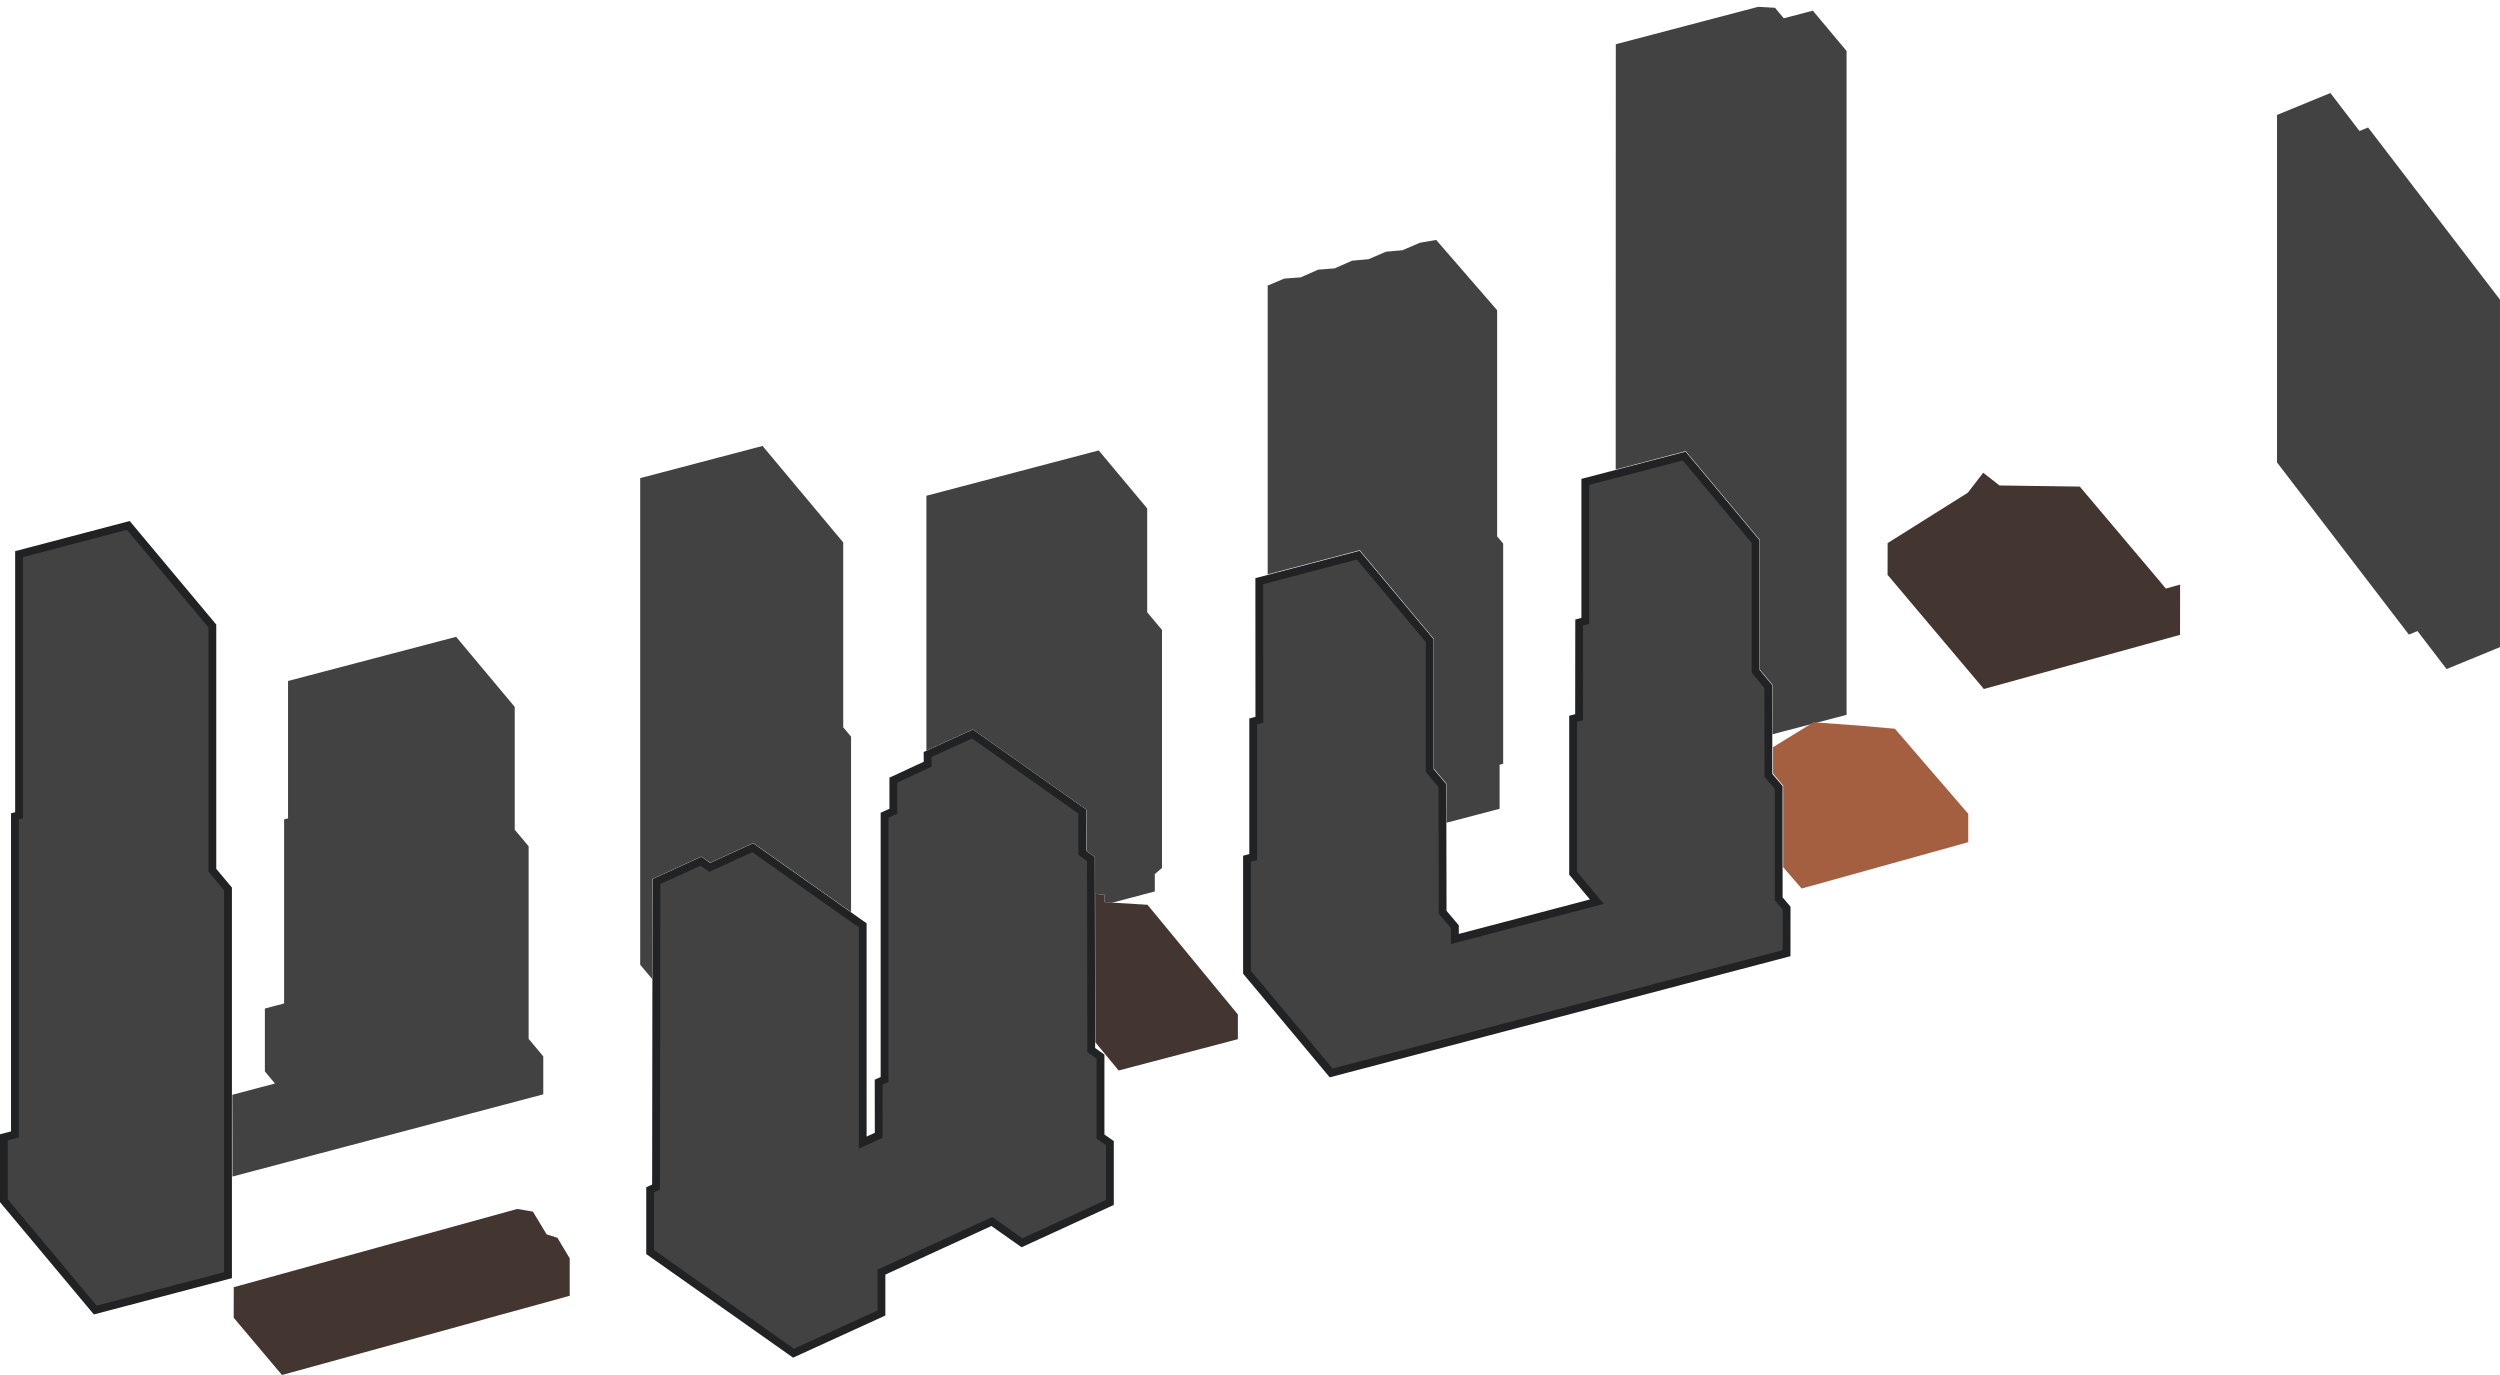
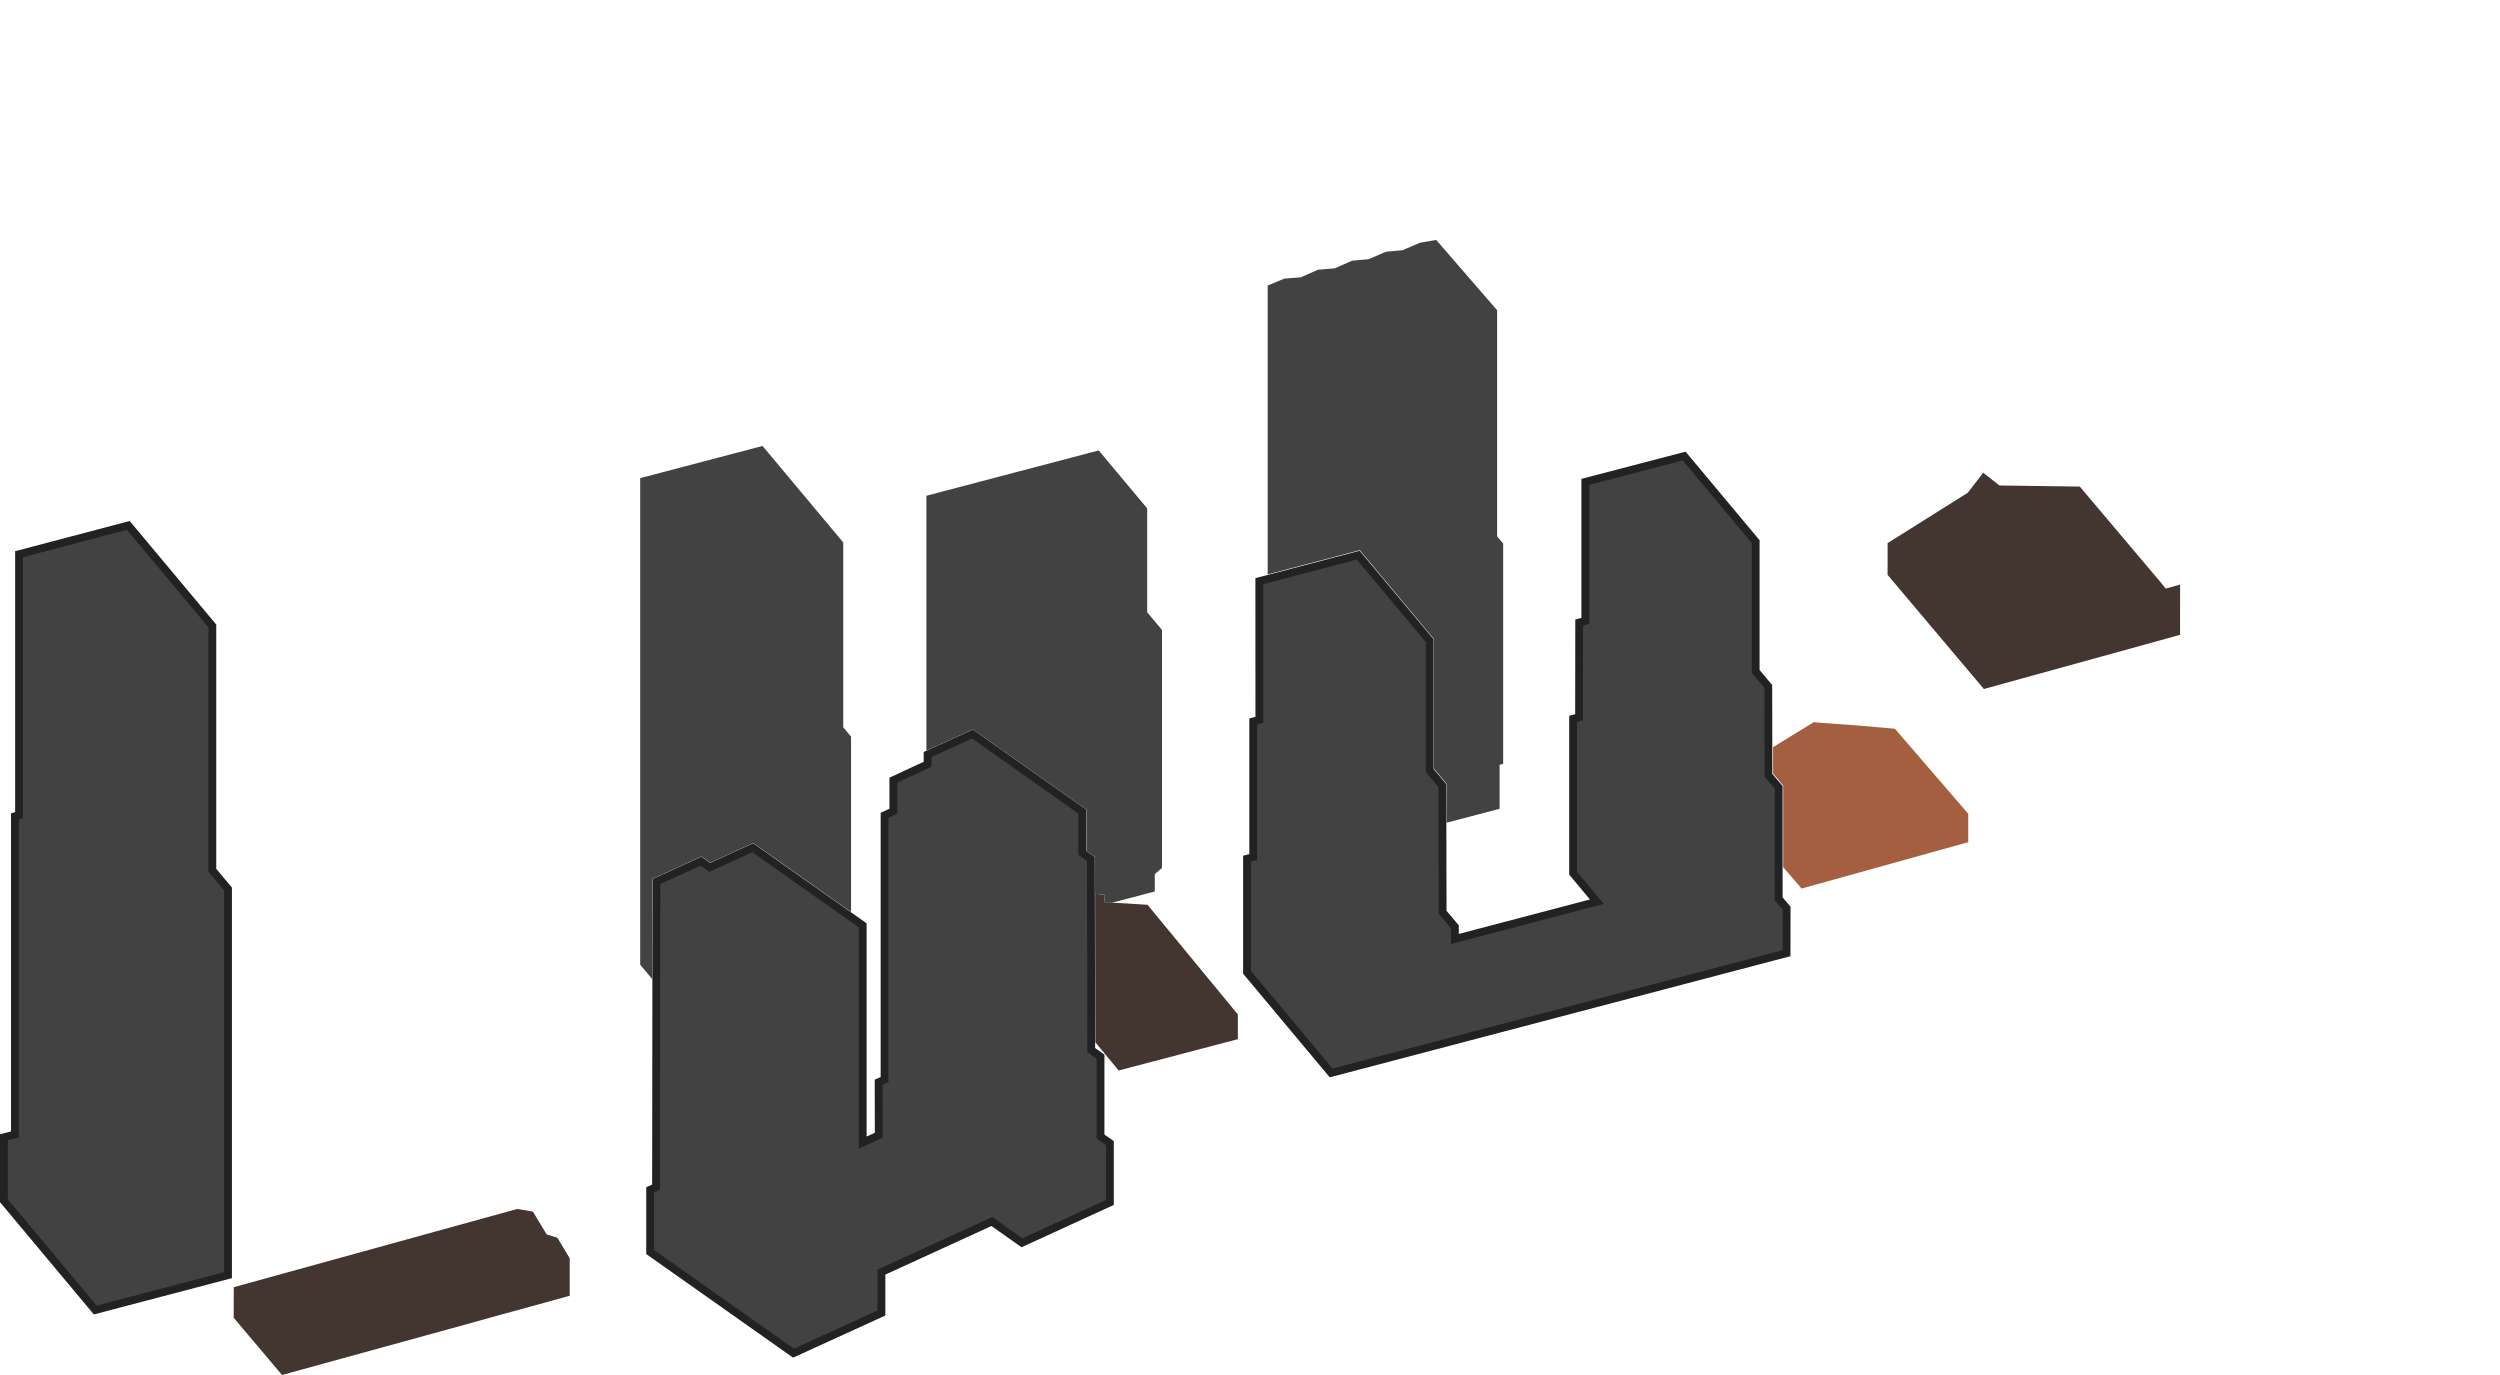
<svg xmlns="http://www.w3.org/2000/svg" width="320" height="176" viewBox="0 0 320 176" fill="none">
-   <path d="M69.539 140.076V135.214L67.665 132.97V108.332L65.885 106.2V90.482L58.384 81.512L36.869 87.164V104.747L36.365 104.877V128.442L33.904 129.092V137.144L35.194 138.688L29.738 140.133L29.749 145.717V150.6L69.539 140.076Z" fill="#424242" />
  <path d="M27.182 80.125V111.395L27.298 111.534L29.186 113.791V163.218L12.193 167.684L0.5 153.696V145.575L1.537 145.305L1.91 145.207V104.487L2.065 104.447L2.439 104.35V70.933L16.423 67.254L27.182 80.125Z" fill="#424242" stroke="#212224" />
-   <path d="M236.361 91.494V6.526L232.043 1.365L228.324 2.34L227.2 0.996L225.043 0.873L206.823 5.662L206.809 60.098L215.766 57.745L225.264 69.112V85.712L226.877 87.645V93.988L236.357 91.498L236.361 91.494Z" fill="#424242" />
  <path d="M81.945 61.204V123.483L83.486 125.326V112.514L89.779 109.637L90.903 110.429L96.413 107.91L108.934 116.746V94.291L107.934 93.095V69.433L97.606 57.08L81.945 61.2V61.204Z" fill="#424242" />
  <path d="M147.815 114.108V111.878L148.736 111.098V80.634L146.84 78.368V65.075L140.637 57.655L118.578 63.456V96.085L124.523 93.367L139.06 103.627V108.918L140.162 109.696V114.401L141.413 114.542V115.496L142.301 115.558L147.815 114.108Z" fill="#424242" />
  <path d="M191.948 103.523V97.885L192.405 97.769V69.575L191.633 68.657V39.708L183.831 30.712L181.754 31.07L179.525 32.028L177.408 32.219L175.178 33.177L173.065 33.368L170.835 34.351L168.722 34.518L166.492 35.501L164.379 35.663L162.262 36.552V73.522L174.047 70.424L183.545 81.791V98.391L185.158 100.324V105.308L191.944 103.526L191.948 103.523Z" fill="#424242" />
-   <path d="M319.994 82.835L313.161 85.64L309.438 80.779L308.339 81.23L291.457 59.191V14.712L298.29 11.907L302.017 16.772L303.115 16.317L319.998 38.356V82.835H319.994Z" fill="#424242" />
  <path d="M138.534 103.878L138.527 106.242V109.162L138.738 109.312L139.634 109.946L139.677 134.146L139.678 134.403L139.887 134.553L140.866 135.249V145.479L141.08 145.629L142.066 146.317V153.911L130.814 159.075L127.189 156.52L126.955 156.354L126.693 156.474L113.117 162.694L112.825 162.827V168.064L101.567 173.206L83.219 160.259V152.286L83.679 152.078L83.972 151.945L83.973 151.624L84.022 112.839L89.725 110.236L90.603 110.861L90.839 111.029L91.101 110.909L96.35 108.509L110.426 118.443V146.258L111.134 145.934L112.185 145.453L112.478 145.319L112.477 144.997L112.466 138.518L112.93 138.309L113.224 138.176V104.356L114.056 103.977L114.348 103.844V99.858L118.448 97.958L118.739 97.823L118.737 97.502L118.731 96.574L124.477 93.954L138.534 103.878Z" fill="#424242" stroke="#212224" />
  <path d="M224.726 69.329V85.933L224.841 86.072L226.339 87.87L226.36 99.064V99.246L226.479 99.386L227.673 100.8V115.048L227.792 115.188L228.687 116.24L228.681 122.006L170.386 137.336L159.617 124.45V109.918L160.039 109.807L160.411 109.709V92.349L160.826 92.238L161.198 92.14V91.755L161.19 74.387L173.851 71.061L183.007 82.007V98.627L183.124 98.767L184.624 100.553L184.656 116.585L184.657 116.768L184.774 116.906L186.227 118.628V120.192L186.854 120.027L203.638 115.615L204.399 115.415L203.895 114.811L201.357 111.772V92.002L201.746 91.903L202.121 91.808L202.122 91.42L202.136 79.681L202.549 79.57L202.92 79.471V61.681L215.575 58.377L224.726 69.329Z" fill="#424242" stroke="#212224" />
  <path d="M143.188 137.022L140.208 133.423L140.176 114.401L141.401 114.539V115.478L146.882 115.811L158.447 129.852V133.014L143.188 137.022Z" fill="#433530" />
  <path d="M29.921 168.681L36.095 176L59.666 169.516L63.784 168.37L67.22 167.431L72.923 165.859V161.066L71.349 158.435L69.972 158.001L68.21 155.088L66.209 154.745L29.921 164.76L29.914 168.681H29.921Z" fill="#433530" />
  <path d="M251.93 104.162L242.548 93.28L237.796 92.864L232.837 92.503L232.173 92.431L226.953 95.633V99.012L228.247 100.559V111L230.607 113.733L251.934 107.798V104.166L251.93 104.162Z" fill="#A35F40" />
  <path d="M241.605 73.576L253.935 88.192L279.046 81.26L279.053 74.826L277.222 75.336L276.302 74.227L266.213 62.282L255.936 62.141L253.851 60.511L251.876 63.07L241.616 69.517L241.609 73.576H241.605Z" fill="#433530" />
</svg>